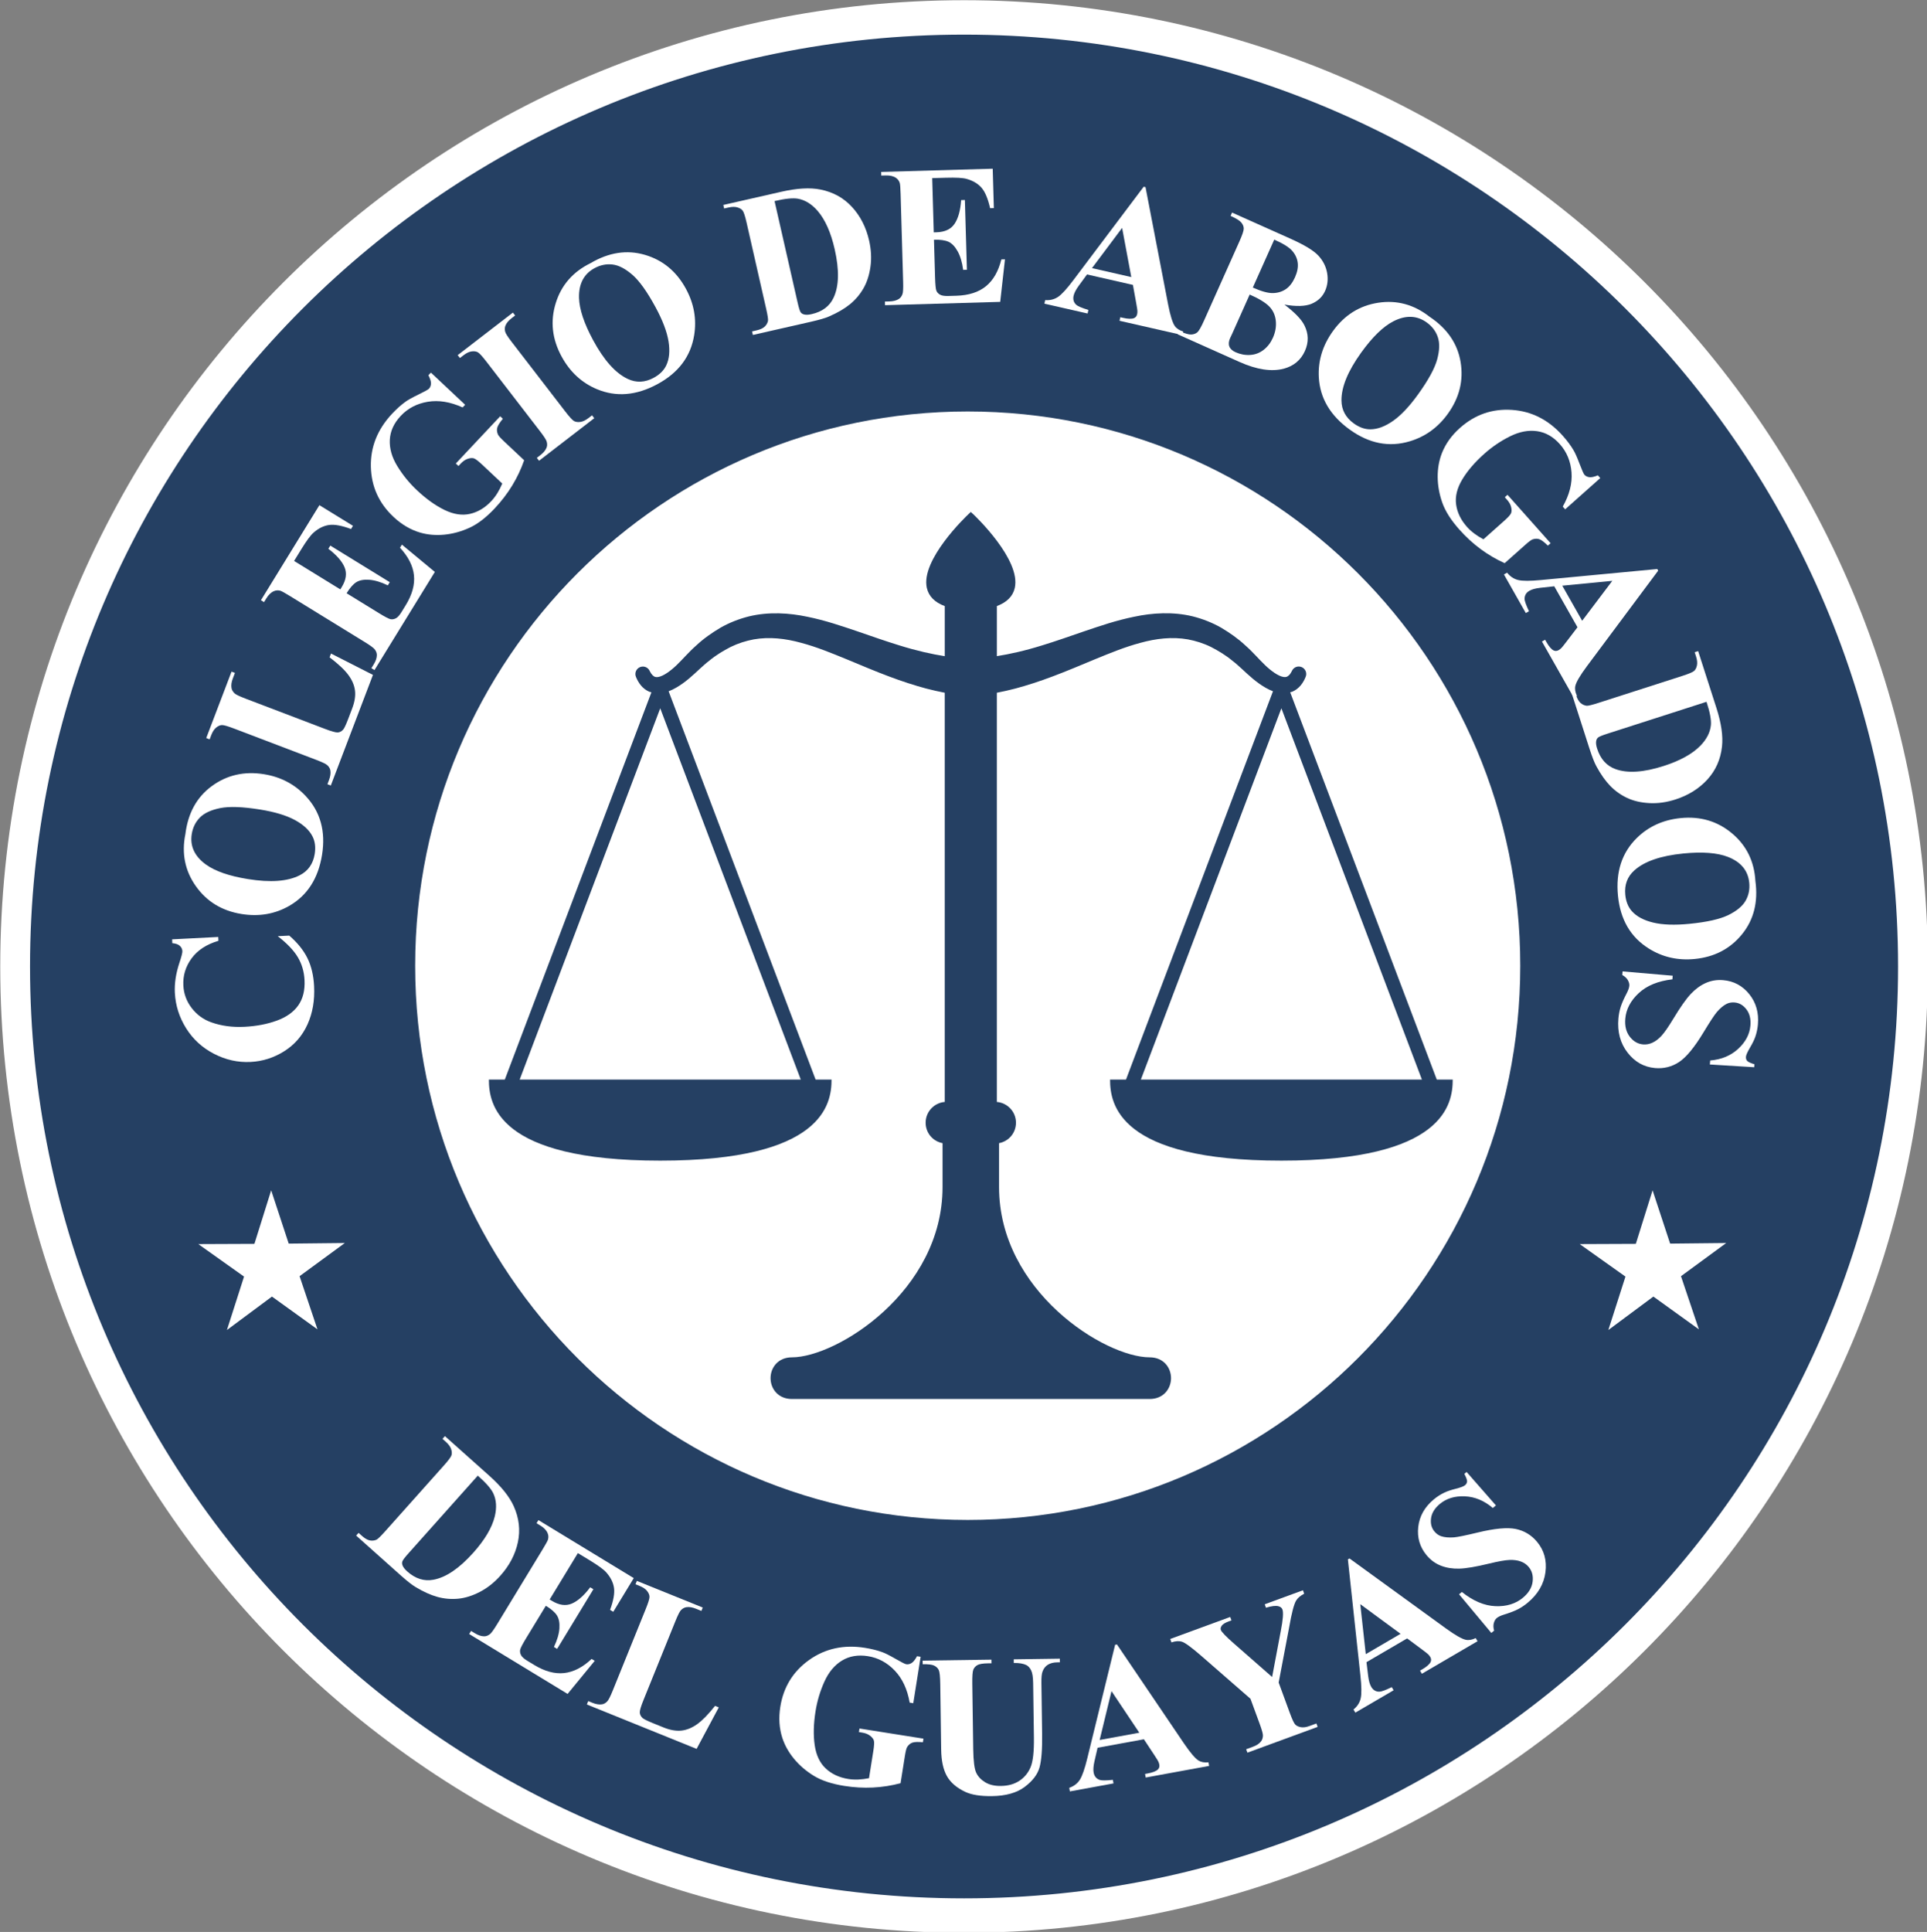
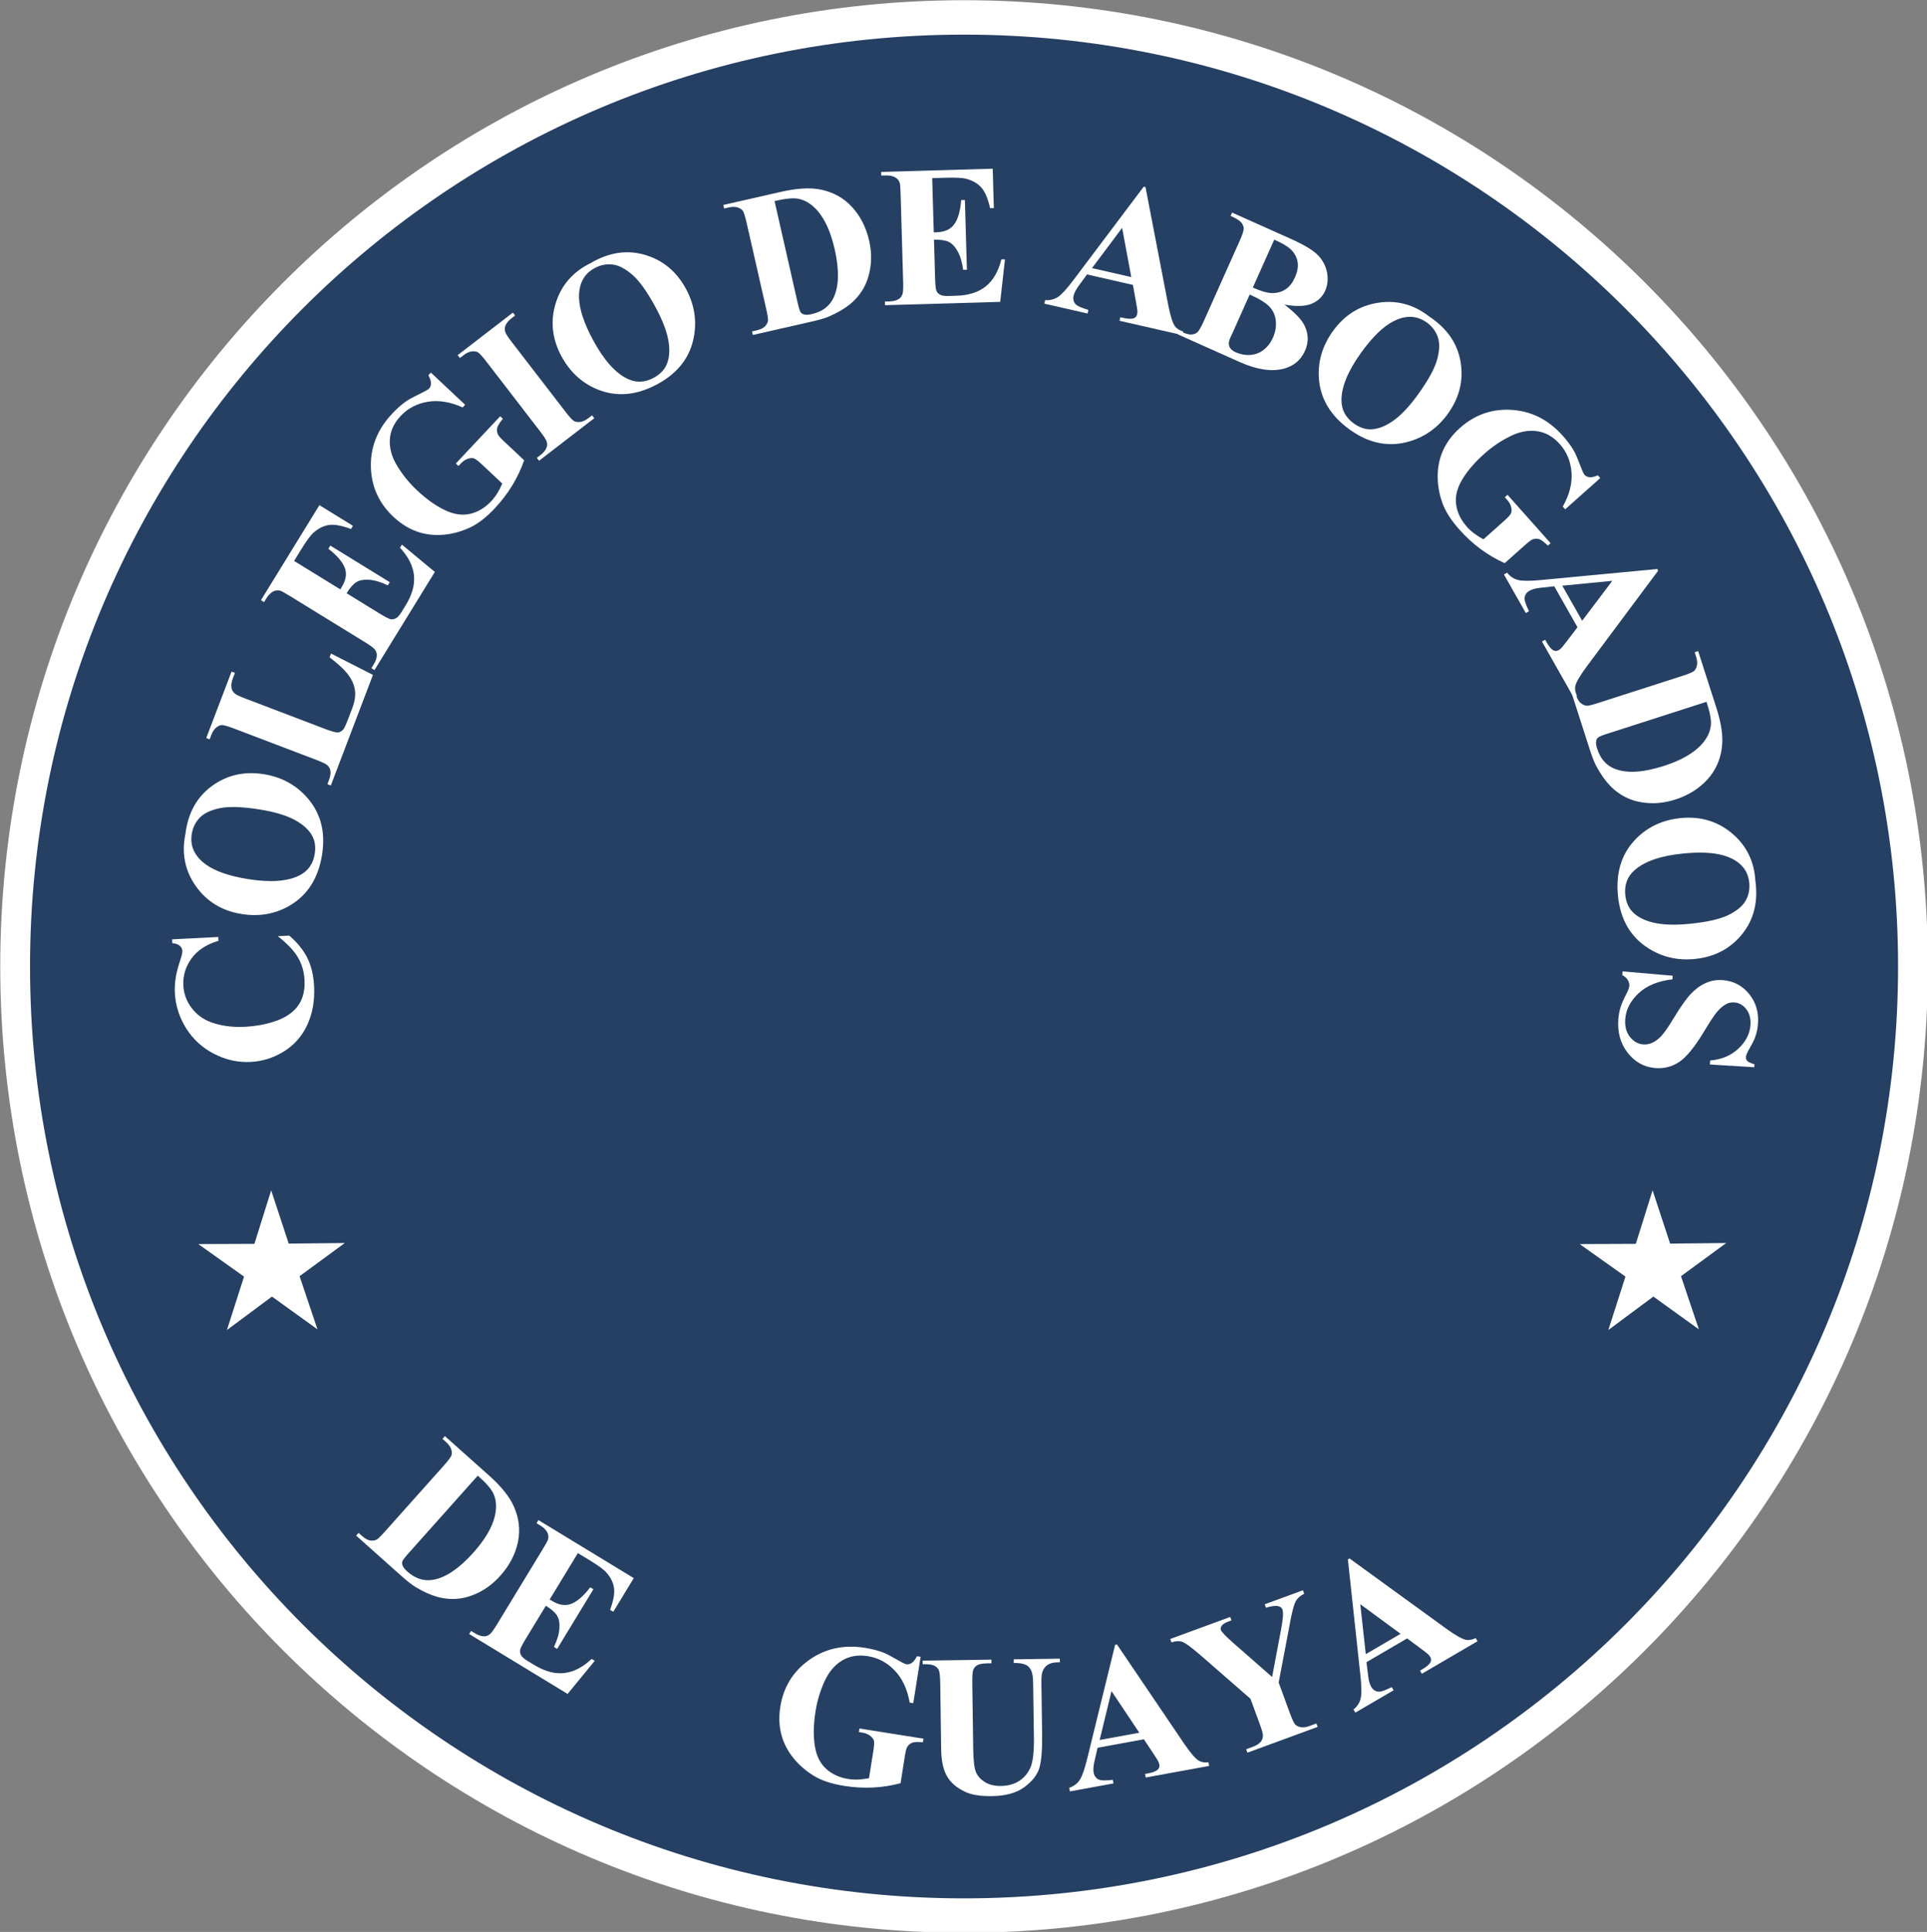
<svg xmlns="http://www.w3.org/2000/svg" xmlns:ns1="http://www.inkscape.org/namespaces/inkscape" xmlns:ns2="http://sodipodi.sourceforge.net/DTD/sodipodi-0.dtd" width="622.152" height="623.635" id="svg2" version="1.1" ns1:version="0.48.5 r10040" ns2:docname="SageoTG - Colegio de Abogados del Guayas - Logo 001.svg">
  <rect width="100%" height="100%" fill="#808080" stroke="none" />
  <defs id="defs4" />
  <ns2:namedview id="base" pagecolor="#ffffff" bordercolor="#666666" borderopacity="1.0" ns1:pageopacity="0.0" ns1:pageshadow="2" ns1:zoom="0.35" ns1:cx="253.29198" ns1:cy="244.57317" ns1:document-units="px" ns1:current-layer="layer1" showgrid="false" showguides="true" ns1:guide-bbox="true" ns1:window-width="1366" ns1:window-height="705" ns1:window-x="-8" ns1:window-y="-8" ns1:window-maximized="1" fit-margin-top="0" fit-margin-left="0" fit-margin-right="0" fit-margin-bottom="0">
    <ns2:guide orientation="1,0" position="312.392,481.716" id="guide3768" />
    <ns2:guide orientation="0,1" position="32.392,313.145" id="guide3770" />
  </ns2:namedview>
  <g ns1:label="Capa 1" ns1:groupmode="layer" id="layer1" transform="translate(-44.751,-153.3)">
    <path ns2:type="arc" style="fill:#254063;fill-opacity:1;fill-rule:evenodd;stroke:#ffffff;stroke-width:8.34;stroke-linecap:round;stroke-linejoin:round;stroke-miterlimit:4;stroke-opacity:1;stroke-dasharray:none;stroke-dashoffset:0" id="path2985" ns2:cx="437.14285" ns2:cy="419.50504" ns2:rx="265.71429" ns2:ry="230" d="m 702.857,419.505 c 0,127.025 -118.964,230 -265.714,230 -146.75,0 -265.714,-102.975 -265.714,-230 0,-127.025 118.964,-230 265.714,-230 146.75,0 265.714,102.975 265.714,230 z" transform="matrix(1.153,0,0,1.332,-148.021,-93.499)" />
-     <path transform="matrix(0.661,0,0,0.764,68.237,144.529)" d="m 702.857,419.505 c 0,127.025 -118.964,230 -265.714,230 -146.75,0 -265.714,-102.975 -265.714,-230 0,-127.025 118.964,-230 265.714,-230 146.75,0 265.714,102.975 265.714,230 z" ns2:ry="230" ns2:rx="265.71429" ns2:cy="419.50504" ns2:cx="437.14285" id="path2987" style="fill:#ffffff;fill-opacity:1;fill-rule:evenodd;stroke:#ffffff;stroke-width:8.34;stroke-linecap:round;stroke-linejoin:round;stroke-miterlimit:4;stroke-opacity:1;stroke-dasharray:none;stroke-dashoffset:0" ns2:type="arc" />
    <path transform="matrix(0.798,0,0,0.922,8.296,76.509)" d="m 702.857,419.505 c 0,127.025 -118.964,230 -265.714,230 -146.75,0 -265.714,-102.975 -265.714,-230 0,-127.025 118.964,-230 265.714,-230 146.75,0 265.714,102.975 265.714,230 z" ns2:ry="230" ns2:rx="265.71429" ns2:cy="419.50504" ns2:cx="437.14285" id="path3772" style="fill:none;stroke:none" ns2:type="arc" />
    <g transform="matrix(0.004,1,-1,0.004,818.909,104.188)" ns1:transform-center-x="-0.11632448" ns1:transform-center-y="-101.69301" style="font-size:144px;font-style:normal;font-variant:normal;font-weight:normal;font-stretch:normal;text-align:center;line-height:128%;letter-spacing:0px;word-spacing:0px;text-anchor:middle;fill:#ffffff;fill-opacity:1;stroke:none;font-family:Arial Narrow;-inkscape-font-specification:Arial Narrow" id="text3774">
      <path d="m 349.449,719.981 -0.703,-14.9 1.236,-0.058 c 1.114,3.845 2.987,6.743 5.621,8.695 2.634,1.951 5.557,2.851 8.77,2.7 2.684,-0.127 5.11,-1.014 7.278,-2.663 2.168,-1.649 3.71,-3.744 4.628,-6.287 1.181,-3.254 1.679,-6.836 1.494,-10.746 -0.182,-3.847 -0.833,-7.327 -1.954,-10.441 -1.121,-3.114 -2.756,-5.43 -4.903,-6.949 -2.148,-1.519 -4.87,-2.201 -8.167,-2.045 -2.705,0.128 -5.155,0.836 -7.351,2.126 -2.195,1.29 -4.471,3.441 -6.828,6.455 l -0.175,-3.709 c 2.291,-2.629 4.714,-4.57 7.271,-5.824 2.557,-1.254 5.579,-1.963 9.066,-2.128 4.586,-0.217 8.704,0.511 12.352,2.181 3.648,1.671 6.52,4.183 8.617,7.537 2.097,3.354 3.237,6.975 3.42,10.864 0.194,4.1 -0.695,8.04 -2.667,11.819 -1.972,3.779 -4.732,6.769 -8.283,8.97 -3.55,2.201 -7.375,3.398 -11.475,3.592 -3.022,0.143 -6.245,-0.362 -9.667,-1.514 -1.98,-0.669 -3.235,-0.991 -3.763,-0.966 -0.676,0.032 -1.251,0.308 -1.724,0.828 -0.473,0.52 -0.758,1.323 -0.855,2.408 z" style="font-size:65px;font-weight:bold;line-height:128%;letter-spacing:-3.8px;writing-mode:lr-tb;fill:#ffffff;font-family:Times New Roman;-inkscape-font-specification:'Times New Roman, Bold'" id="path3863" ns1:connector-curvature="0" />
      <path d="m 315.521,715.57 c -6.806,-0.864 -11.976,-3.742 -15.513,-8.635 -3.536,-4.893 -4.785,-10.492 -3.747,-16.797 0.887,-5.386 3.244,-9.866 7.071,-13.439 5.07,-4.74 11.415,-6.483 19.035,-5.227 7.641,1.259 13.123,4.821 16.446,10.686 2.625,4.635 3.474,9.761 2.549,15.377 -1.039,6.305 -4.05,11.207 -9.033,14.708 -4.983,3.5 -10.586,4.609 -16.808,3.327 z m -0.046,-2.066 c 3.883,0.64 7.164,-0.857 9.843,-4.49 2.186,-2.985 3.781,-7.526 4.785,-13.622 1.193,-7.244 0.802,-12.809 -1.174,-16.695 -1.376,-2.714 -3.661,-4.334 -6.855,-4.861 -2.15,-0.354 -4.032,-0.128 -5.644,0.678 -2.057,1.034 -3.839,2.933 -5.345,5.697 -1.506,2.765 -2.648,6.506 -3.425,11.225 -0.925,5.616 -1.095,9.904 -0.511,12.863 0.585,2.959 1.592,5.146 3.02,6.561 1.429,1.415 3.198,2.296 5.306,2.643 z" style="font-size:65px;font-weight:bold;line-height:128%;letter-spacing:-3.8px;writing-mode:lr-tb;fill:#ffffff;font-family:Times New Roman;-inkscape-font-specification:'Times New Roman, Bold'" id="path3865" ns1:connector-curvature="0" />
      <path d="m 257.401,668.318 6.945,-13.514 35.654,13.748 -0.422,1.096 -1.333,-0.514 c -1.165,-0.449 -2.182,-0.603 -3.053,-0.463 -0.62,0.079 -1.197,0.4 -1.733,0.965 -0.4,0.39 -0.988,1.592 -1.764,3.606 l -10.185,26.415 c -0.792,2.053 -1.178,3.378 -1.159,3.975 0.019,0.597 0.285,1.216 0.798,1.856 0.513,0.64 1.332,1.177 2.457,1.611 l 1.333,0.514 -0.422,1.096 -21.41,-8.256 0.422,-1.096 1.747,0.674 c 1.165,0.449 2.182,0.603 3.053,0.463 0.62,-0.079 1.207,-0.396 1.762,-0.953 0.4,-0.39 0.988,-1.592 1.764,-3.606 l 9.866,-25.586 c 0.792,-2.053 1.178,-3.407 1.158,-4.061 -0.02,-0.654 -0.322,-1.252 -0.907,-1.795 -0.425,-0.368 -1.585,-0.917 -3.48,-1.648 l -3.346,-1.29 c -2.132,-0.822 -4.054,-1.132 -5.764,-0.93 -1.711,0.202 -3.396,0.913 -5.057,2.132 -1.661,1.219 -3.564,3.229 -5.71,6.03 z" style="font-size:65px;font-weight:bold;line-height:128%;letter-spacing:-3.8px;writing-mode:lr-tb;fill:#ffffff;font-family:Times New Roman;-inkscape-font-specification:'Times New Roman, Bold'" id="path3867" ns1:connector-curvature="0" />
      <path d="m 227.464,680.116 9.239,-14.885 -0.728,-0.452 c -2.319,-1.439 -4.452,-1.755 -6.398,-0.946 -1.946,0.809 -3.945,2.544 -5.996,5.206 l -1.025,-0.636 11.884,-19.146 1.025,0.636 c -1.079,2.219 -1.685,4.209 -1.818,5.969 -0.134,1.76 0.116,3.154 0.748,4.181 0.632,1.028 1.82,2.082 3.564,3.165 l 6.394,-10.301 c 1.25,-2.013 1.929,-3.298 2.037,-3.853 0.108,-0.555 0.018,-1.122 -0.271,-1.7 -0.289,-0.578 -0.955,-1.19 -1.997,-1.837 l -2.184,-1.356 c -3.416,-2.12 -6.644,-3.028 -9.684,-2.724 -3.04,0.304 -6.014,1.795 -8.922,4.473 l -0.998,-0.619 8.859,-10.601 31.604,19.617 -0.619,0.998 -1.213,-0.753 c -1.061,-0.658 -2.032,-1 -2.913,-1.024 -0.624,-0.038 -1.251,0.17 -1.882,0.625 -0.466,0.309 -1.267,1.38 -2.406,3.214 l -14.93,24.053 c -1.027,1.654 -1.612,2.697 -1.757,3.131 -0.211,0.741 -0.179,1.433 0.094,2.075 0.371,0.927 1.149,1.759 2.336,2.496 l 1.213,0.753 -0.619,0.998 -30.606,-18.998 6.712,-10.813 1.025,0.636 c -1.119,2.966 -1.564,5.318 -1.334,7.054 0.23,1.736 1.04,3.41 2.431,5.02 0.806,0.948 2.593,2.282 5.362,4 z" style="font-size:65px;font-weight:bold;line-height:128%;letter-spacing:-3.8px;writing-mode:lr-tb;fill:#ffffff;font-family:Times New Roman;-inkscape-font-specification:'Times New Roman, Bold'" id="path3869" ns1:connector-curvature="0" />
      <path d="m 166.842,635.708 10.434,-11.013 0.853,0.808 c -1.823,3.986 -2.448,7.737 -1.874,11.253 0.574,3.517 2.082,6.432 4.524,8.746 2.335,2.212 4.9,3.396 7.696,3.553 2.796,0.156 5.629,-0.635 8.501,-2.374 2.872,-1.739 5.479,-3.845 7.822,-6.318 2.838,-2.995 4.973,-5.957 6.405,-8.884 1.433,-2.927 1.864,-5.667 1.293,-8.218 -0.57,-2.551 -1.938,-4.853 -4.104,-6.905 -0.753,-0.713 -1.601,-1.364 -2.545,-1.952 -0.944,-0.588 -1.976,-1.121 -3.097,-1.6 l -6.155,6.497 c -1.164,1.229 -1.833,2.104 -2.006,2.625 -0.173,0.521 -0.133,1.179 0.121,1.972 0.253,0.794 0.757,1.547 1.509,2.26 l 0.806,0.764 -0.808,0.852 -15.184,-14.385 0.808,-0.853 c 1.225,1.015 2.177,1.618 2.855,1.809 0.679,0.191 1.403,0.127 2.172,-0.193 0.415,-0.161 1.161,-0.81 2.237,-1.946 l 6.155,-6.497 c 2.841,1.001 5.555,2.297 8.142,3.888 2.587,1.591 5.041,3.486 7.36,5.683 2.965,2.809 5.044,5.544 6.238,8.205 1.194,2.662 1.918,5.359 2.172,8.091 0.253,2.732 0.024,5.32 -0.688,7.764 -0.933,3.138 -2.644,6.021 -5.132,8.647 -4.453,4.7 -9.866,7.106 -16.239,7.219 -6.373,0.112 -12.063,-2.203 -17.071,-6.947 -1.551,-1.47 -2.833,-2.917 -3.844,-4.341 -0.559,-0.763 -1.323,-2.149 -2.29,-4.159 -0.967,-2.009 -1.589,-3.145 -1.866,-3.407 -0.43,-0.407 -0.979,-0.628 -1.646,-0.663 -0.667,-0.034 -1.569,0.241 -2.705,0.825 z" style="font-size:65px;font-weight:bold;line-height:128%;letter-spacing:-3.8px;writing-mode:lr-tb;fill:#ffffff;font-family:Times New Roman;-inkscape-font-specification:'Times New Roman, Bold'" id="path3871" ns1:connector-curvature="0" />
      <path d="m 180.841,583.731 0.933,-0.713 13.663,17.88 -0.933,0.713 -0.867,-1.135 c -0.758,-0.992 -1.545,-1.656 -2.36,-1.991 -0.569,-0.257 -1.23,-0.285 -1.981,-0.084 -0.545,0.123 -1.675,0.84 -3.389,2.151 l -22.495,17.189 c -1.748,1.336 -2.771,2.264 -3.066,2.783 -0.296,0.519 -0.392,1.185 -0.29,1.999 0.103,0.814 0.52,1.7 1.252,2.658 l 0.867,1.135 -0.933,0.713 -13.663,-17.88 0.933,-0.713 0.867,1.135 c 0.758,0.992 1.545,1.656 2.36,1.991 0.569,0.257 1.236,0.294 2.001,0.109 0.545,-0.123 1.675,-0.84 3.389,-2.151 l 22.495,-17.189 c 1.748,-1.336 2.767,-2.268 3.057,-2.795 0.289,-0.527 0.383,-1.198 0.28,-2.012 -0.103,-0.814 -0.52,-1.7 -1.252,-2.658 z" style="font-size:65px;font-weight:bold;line-height:128%;letter-spacing:-3.8px;writing-mode:lr-tb;fill:#ffffff;font-family:Times New Roman;-inkscape-font-specification:'Times New Roman, Bold'" id="path3873" ns1:connector-curvature="0" />
      <path d="m 131.719,584.009 c -3.461,-5.923 -4.328,-11.777 -2.603,-17.562 1.726,-5.785 5.405,-10.186 11.038,-13.204 4.812,-2.578 9.8,-3.437 14.965,-2.579 6.848,1.133 12.095,5.103 15.741,11.911 3.657,6.826 4.171,13.344 1.544,19.552 -2.077,4.905 -5.624,8.701 -10.642,11.389 -5.633,3.017 -11.355,3.616 -17.166,1.796 -5.811,-1.82 -10.104,-5.587 -12.877,-11.303 z m 1.611,-1.295 c 1.858,3.469 5.044,5.159 9.557,5.07 3.699,-0.085 8.272,-1.586 13.718,-4.504 6.472,-3.467 10.647,-7.167 12.524,-11.101 1.314,-2.744 1.207,-5.543 -0.321,-8.397 -1.029,-1.921 -2.355,-3.275 -3.977,-4.063 -2.073,-1.002 -4.664,-1.258 -7.774,-0.768 -3.11,0.49 -6.773,1.864 -10.988,4.122 -5.017,2.688 -8.521,5.165 -10.512,7.431 -1.99,2.266 -3.111,4.397 -3.363,6.392 -0.252,1.995 0.127,3.934 1.136,5.818 z" style="font-size:65px;font-weight:bold;line-height:128%;letter-spacing:-3.8px;writing-mode:lr-tb;fill:#ffffff;font-family:Times New Roman;-inkscape-font-specification:'Times New Roman, Bold'" id="path3875" ns1:connector-curvature="0" />
      <path d="m 155.11,531.71 -1.146,0.256 -0.311,-1.394 c -0.272,-1.218 -0.671,-2.11 -1.199,-2.676 -0.527,-0.565 -1.156,-0.929 -1.886,-1.091 -0.475,-0.089 -1.797,0.108 -3.965,0.592 l -27.631,6.165 c -2.148,0.479 -3.465,0.892 -3.951,1.239 -0.486,0.347 -0.853,0.911 -1.102,1.693 -0.248,0.782 -0.241,1.761 0.021,2.938 l 0.311,1.394 -1.146,0.256 -4.195,-18.803 c -1.12,-5.018 -1.339,-9.208 -0.658,-12.568 0.839,-4.111 2.736,-7.51 5.692,-10.196 2.956,-2.687 6.571,-4.507 10.846,-5.46 2.953,-0.659 5.78,-0.791 8.48,-0.396 2.7,0.395 5.029,1.165 6.987,2.311 1.957,1.146 3.647,2.595 5.068,4.349 1.421,1.753 2.718,3.995 3.891,6.725 0.529,1.204 1.095,3.159 1.699,5.865 z m -43.192,-7.175 32.773,-7.312 c 1.735,-0.387 2.78,-0.707 3.135,-0.96 0.356,-0.253 0.593,-0.598 0.712,-1.037 0.185,-0.627 0.161,-1.467 -0.074,-2.52 -0.769,-3.449 -2.534,-5.819 -5.294,-7.111 -3.733,-1.769 -8.945,-1.906 -15.636,-0.413 -5.39,1.203 -9.507,3.01 -12.351,5.422 -2.22,1.904 -3.549,4.011 -3.988,6.32 -0.308,1.63 -0.068,4.167 0.723,7.611 z" style="font-size:65px;font-weight:bold;line-height:128%;letter-spacing:-3.8px;writing-mode:lr-tb;fill:#ffffff;font-family:Times New Roman;-inkscape-font-specification:'Times New Roman, Bold'" id="path3877" ns1:connector-curvature="0" />
      <path d="m 104.715,473.606 17.514,-0.436 -0.021,-0.857 c -0.068,-2.729 -0.974,-4.685 -2.718,-5.869 -1.744,-1.184 -4.291,-1.904 -7.642,-2.159 l -0.03,-1.206 22.527,-0.56 0.03,1.206 c -2.447,0.315 -4.444,0.899 -5.989,1.752 -1.545,0.853 -2.574,1.826 -3.086,2.918 -0.513,1.092 -0.743,2.664 -0.692,4.716 l 12.12,-0.302 c 2.369,-0.059 3.816,-0.195 4.339,-0.41 0.524,-0.214 0.948,-0.6 1.273,-1.159 0.325,-0.558 0.472,-1.451 0.441,-2.678 l -0.064,-2.57 c -0.1,-4.019 -1.111,-7.216 -3.032,-9.592 -1.922,-2.376 -4.799,-4.045 -8.633,-5.008 l -0.029,-1.174 13.723,1.595 0.925,37.186 -1.174,0.029 -0.035,-1.428 c -0.031,-1.248 -0.278,-2.247 -0.741,-2.998 -0.31,-0.543 -0.828,-0.953 -1.555,-1.231 -0.513,-0.22 -1.849,-0.303 -4.006,-0.25 l -28.302,0.704 c -1.946,0.048 -3.14,0.131 -3.581,0.248 -0.735,0.23 -1.296,0.635 -1.684,1.217 -0.572,0.819 -0.841,1.926 -0.806,3.322 l 0.035,1.428 -1.174,0.029 -0.896,-36.012 12.723,-0.317 0.03,1.206 c -3.094,0.691 -5.304,1.608 -6.63,2.752 -1.326,1.144 -2.281,2.74 -2.865,4.786 -0.351,1.194 -0.486,3.42 -0.405,6.677 z" style="font-size:65px;font-weight:bold;line-height:128%;letter-spacing:-3.8px;writing-mode:lr-tb;fill:#ffffff;font-family:Times New Roman;-inkscape-font-specification:'Times New Roman, Bold'" id="path3879" ns1:connector-curvature="0" />
      <path d="m 139.446,408.939 -3.436,14.809 3.672,2.709 c 1.226,0.893 2.283,1.442 3.169,1.647 1.175,0.273 2.151,-6.9e-4 2.927,-0.82 0.459,-0.48 1.024,-1.793 1.696,-3.94 l 1.144,0.265 -3.235,13.944 -1.144,-0.265 c 0.122,-1.557 -0.214,-2.939 -1.01,-4.144 -0.796,-1.205 -2.626,-2.89 -5.491,-5.053 l -29.974,-22.755 0.136,-0.587 37.887,-7.143 c 3.591,-0.687 5.917,-1.397 6.977,-2.128 0.802,-0.553 1.402,-1.456 1.802,-2.71 l 1.144,0.265 -4.705,20.282 -1.144,-0.265 0.194,-0.835 c 0.378,-1.628 0.416,-2.825 0.116,-3.59 -0.225,-0.53 -0.646,-0.867 -1.264,-1.01 -0.371,-0.086 -0.767,-0.113 -1.187,-0.08 -0.195,-0.002 -1.04,0.128 -2.534,0.39 z m -2.532,0.52 -15.887,2.896 12.947,9.78 z" style="font-size:65px;font-weight:bold;line-height:128%;letter-spacing:-3.8px;writing-mode:lr-tb;fill:#ffffff;font-family:Times New Roman;-inkscape-font-specification:'Times New Roman, Bold'" id="path3881" ns1:connector-curvature="0" />
      <path d="m 145.992,360.058 c 2.549,-3.329 4.781,-5.467 6.695,-6.413 2.731,-1.367 5.494,-1.418 8.289,-0.155 2.95,1.333 4.853,3.621 5.71,6.864 1.017,3.966 0.271,8.725 -2.238,14.278 l -9.005,19.927 -1.07,-0.484 c 0.819,-1.812 1.206,-3.118 1.16,-3.916 -0.045,-0.798 -0.279,-1.45 -0.702,-1.954 -0.422,-0.504 -1.694,-1.236 -3.815,-2.194 l -25.451,-11.502 c -2.121,-0.958 -3.515,-1.432 -4.182,-1.42 -0.667,0.012 -1.313,0.272 -1.937,0.779 -0.624,0.507 -1.341,1.658 -2.152,3.451 l -1.07,-0.484 8.496,-18.799 c 2.03,-4.493 3.868,-7.493 5.513,-9.002 1.645,-1.509 3.507,-2.443 5.586,-2.804 2.079,-0.361 4.015,-0.136 5.808,0.674 1.89,0.854 3.263,2.299 4.119,4.334 0.856,2.036 0.939,4.975 0.246,8.819 z m -5.538,10.175 c 1.237,-2.738 1.842,-4.897 1.813,-6.477 -0.029,-1.58 -0.446,-2.97 -1.25,-4.17 -0.805,-1.199 -2.075,-2.191 -3.81,-2.976 -1.735,-0.784 -3.312,-1.085 -4.73,-0.901 -1.418,0.183 -2.704,0.781 -3.857,1.792 -1.154,1.011 -2.357,2.929 -3.61,5.752 z m 2.256,1.019 12.581,5.686 1.433,0.682 c 1.041,0.471 1.947,0.56 2.717,0.27 0.77,-0.291 1.39,-0.957 1.861,-1.998 0.697,-1.542 0.997,-3.119 0.901,-4.73 -0.096,-1.611 -0.638,-3.057 -1.626,-4.34 -0.988,-1.282 -2.282,-2.285 -3.882,-3.008 -1.832,-0.828 -3.667,-1.146 -5.506,-0.956 -1.839,0.191 -3.383,0.897 -4.633,2.121 -1.249,1.223 -2.531,3.314 -3.845,6.273 z" style="font-size:65px;font-weight:bold;line-height:128%;letter-spacing:-3.8px;writing-mode:lr-tb;fill:#ffffff;font-family:Times New Roman;-inkscape-font-specification:'Times New Roman, Bold'" id="path3883" ns1:connector-curvature="0" />
      <path d="m 150.079,313.242 c 3.824,-5.696 8.715,-9.027 14.674,-9.994 5.959,-0.967 11.524,0.427 16.694,4.183 4.417,3.208 7.364,7.324 8.841,12.346 1.964,6.657 0.676,13.11 -3.862,19.358 -4.551,6.266 -10.193,9.568 -16.926,9.908 -5.32,0.268 -10.283,-1.271 -14.888,-4.616 -5.17,-3.755 -8.202,-8.645 -9.096,-14.669 -0.894,-6.024 0.627,-11.529 4.563,-16.515 z m 1.867,0.886 c -2.313,3.184 -2.446,6.788 -0.4,10.811 1.688,3.292 5.032,6.754 10.03,10.385 5.94,4.315 11.09,6.46 15.449,6.436 3.043,-0.013 5.515,-1.329 7.418,-3.948 1.281,-1.763 1.922,-3.546 1.924,-5.349 -0.001,-2.302 -0.9,-4.746 -2.696,-7.332 -1.796,-2.586 -4.628,-5.284 -8.497,-8.095 -4.605,-3.345 -8.361,-5.42 -11.268,-6.224 -2.907,-0.804 -5.313,-0.885 -7.219,-0.242 -1.905,0.643 -3.486,1.829 -4.742,3.558 z" style="font-size:65px;font-weight:bold;line-height:128%;letter-spacing:-3.8px;writing-mode:lr-tb;fill:#ffffff;font-family:Times New Roman;-inkscape-font-specification:'Times New Roman, Bold'" id="path3885" ns1:connector-curvature="0" />
      <path d="m 202.397,258.298 10.041,11.373 -0.88,0.777 c -3.808,-2.171 -7.488,-3.126 -11.042,-2.868 -3.554,0.259 -6.592,1.501 -9.114,3.728 -2.411,2.129 -3.819,4.578 -4.223,7.349 -0.405,2.771 0.131,5.663 1.608,8.678 1.476,3.015 3.342,5.799 5.597,8.353 2.731,3.093 5.49,5.483 8.279,7.171 2.788,1.687 5.478,2.361 8.07,2.02 2.592,-0.341 5.006,-1.499 7.243,-3.473 0.777,-0.686 1.501,-1.473 2.171,-2.361 0.67,-0.888 1.293,-1.868 1.869,-2.942 l -5.924,-6.709 c -1.12,-1.269 -1.932,-2.013 -2.436,-2.231 -0.504,-0.219 -1.162,-0.237 -1.975,-0.055 -0.813,0.182 -1.609,0.616 -2.386,1.302 l -0.833,0.735 -0.777,-0.88 15.679,-13.843 0.777,0.88 c -1.12,1.13 -1.805,2.024 -2.056,2.683 -0.251,0.659 -0.251,1.386 -7.2e-4,2.181 0.123,0.427 0.703,1.228 1.739,2.402 l 5.924,6.709 c -1.25,2.741 -2.782,5.329 -4.598,7.764 -1.815,2.436 -3.921,4.711 -6.316,6.825 -3.061,2.703 -5.971,4.531 -8.728,5.483 -2.758,0.953 -5.508,1.434 -8.252,1.443 -2.744,0.009 -5.301,-0.45 -7.672,-1.377 -3.043,-1.209 -5.762,-3.169 -8.156,-5.881 -4.285,-4.854 -6.2,-10.459 -5.745,-16.817 0.455,-6.358 3.268,-11.819 8.439,-16.384 1.602,-1.414 3.157,-2.562 4.666,-3.442 0.81,-0.489 2.259,-1.126 4.346,-1.911 2.087,-0.785 3.274,-1.303 3.559,-1.555 0.444,-0.392 0.713,-0.919 0.807,-1.58 0.094,-0.661 -0.1,-1.584 -0.581,-2.768 z" style="font-size:65px;font-weight:bold;line-height:128%;letter-spacing:-3.8px;writing-mode:lr-tb;fill:#ffffff;font-family:Times New Roman;-inkscape-font-specification:'Times New Roman, Bold'" id="path3887" ns1:connector-curvature="0" />
      <path d="m 250.527,265.85 -13.255,7.446 0.475,4.539 c 0.167,1.508 0.474,2.658 0.919,3.451 0.591,1.052 1.45,1.588 2.579,1.609 0.664,0.015 2.015,-0.452 4.053,-1.403 l 0.575,1.024 -12.48,7.01 -0.575,-1.024 c 1.233,-0.959 2.026,-2.139 2.38,-3.539 0.354,-1.4 0.364,-3.887 0.031,-7.462 l -3.398,-37.479 0.526,-0.295 30.816,23.17 c 2.929,2.189 5.02,3.429 6.275,3.719 0.948,0.22 2.02,0.054 3.216,-0.496 l 0.575,1.024 -18.152,10.197 -0.575,-1.024 0.747,-0.42 c 1.457,-0.819 2.367,-1.597 2.73,-2.334 0.24,-0.523 0.205,-1.061 -0.106,-1.615 -0.187,-0.332 -0.434,-0.642 -0.741,-0.931 -0.13,-0.145 -0.795,-0.682 -1.996,-1.609 z m -2.091,-1.519 -12.849,-9.783 1.503,16.156 z" style="font-size:65px;font-weight:bold;line-height:128%;letter-spacing:-3.8px;writing-mode:lr-tb;fill:#ffffff;font-family:Times New Roman;-inkscape-font-specification:'Times New Roman, Bold'" id="path3889" ns1:connector-curvature="0" />
      <path d="m 271.389,267.949 -0.355,-1.119 1.361,-0.432 c 1.19,-0.377 2.043,-0.854 2.56,-1.428 0.517,-0.575 0.824,-1.233 0.922,-1.974 0.047,-0.481 -0.265,-1.781 -0.937,-3.898 l -8.56,-26.985 c -0.665,-2.097 -1.192,-3.373 -1.58,-3.827 -0.388,-0.454 -0.982,-0.77 -1.783,-0.949 -0.8,-0.179 -1.775,-0.086 -2.925,0.279 l -1.361,0.432 -0.355,-1.119 18.363,-5.825 c 4.901,-1.555 9.055,-2.14 12.462,-1.755 4.169,0.476 7.721,2.068 10.655,4.778 2.935,2.71 5.065,6.152 6.389,10.327 0.915,2.884 1.294,5.688 1.137,8.413 -0.157,2.725 -0.72,5.112 -1.69,7.162 -0.97,2.05 -2.266,3.86 -3.888,5.429 -1.622,1.569 -3.742,3.057 -6.359,4.464 -1.154,0.632 -3.051,1.367 -5.693,2.206 z m 3.367,-43.655 10.153,32.007 c 0.537,1.694 0.948,2.707 1.23,3.039 0.283,0.332 0.648,0.538 1.095,0.618 0.64,0.13 1.475,0.032 2.504,-0.295 3.368,-1.068 5.575,-3.034 6.62,-5.896 1.435,-3.874 1.116,-9.078 -0.957,-15.612 -1.67,-5.264 -3.831,-9.207 -6.482,-11.829 -2.091,-2.045 -4.307,-3.184 -6.645,-3.419 -1.65,-0.165 -4.157,0.297 -7.518,1.386 z" style="font-size:65px;font-weight:bold;line-height:128%;letter-spacing:-3.8px;writing-mode:lr-tb;fill:#ffffff;font-family:Times New Roman;-inkscape-font-specification:'Times New Roman, Bold'" id="path3891" ns1:connector-curvature="0" />
      <path d="m 332.644,208.741 c 6.801,-0.9 12.535,0.564 17.202,4.393 4.667,3.829 7.303,8.924 7.907,15.286 0.516,5.435 -0.621,10.367 -3.41,14.798 -3.693,5.877 -9.384,9.18 -17.072,9.909 -7.71,0.732 -13.919,-1.315 -18.627,-6.139 -3.72,-3.813 -5.849,-8.552 -6.387,-14.218 -0.604,-6.361 1.057,-11.87 4.983,-16.525 3.926,-4.655 9.06,-7.156 15.404,-7.503 z m 0.571,1.986 c -3.918,0.372 -6.709,2.656 -8.372,6.852 -1.352,3.444 -1.736,8.241 -1.153,14.392 0.694,7.309 2.491,12.59 5.393,15.843 2.022,2.274 4.645,3.257 7.868,2.951 2.17,-0.206 3.931,-0.904 5.285,-2.096 1.726,-1.524 2.964,-3.815 3.715,-6.872 0.751,-3.057 0.901,-6.966 0.449,-11.727 -0.538,-5.666 -1.467,-9.855 -2.787,-12.568 -1.32,-2.712 -2.851,-4.57 -4.594,-5.574 -1.742,-1.004 -3.677,-1.404 -5.805,-1.203 z" style="font-size:65px;font-weight:bold;line-height:128%;letter-spacing:-3.8px;writing-mode:lr-tb;fill:#ffffff;font-family:Times New Roman;-inkscape-font-specification:'Times New Roman, Bold'" id="path3893" ns1:connector-curvature="0" />
      <path d="m 392.775,209.361 -0.943,14.319 -1.296,-0.117 c -0.288,-3.638 -1.529,-6.655 -3.724,-9.052 -2.195,-2.397 -4.683,-3.721 -7.465,-3.972 -2.149,-0.194 -3.903,0.227 -5.261,1.262 -1.358,1.035 -2.104,2.301 -2.239,3.797 -0.086,0.948 0.059,1.811 0.435,2.589 0.522,1.046 1.413,2.114 2.674,3.205 0.928,0.785 3.103,2.224 6.525,4.318 4.793,2.919 7.965,5.553 9.516,7.902 1.53,2.348 2.168,4.933 1.913,7.757 -0.324,3.582 -1.998,6.538 -5.023,8.868 -3.025,2.329 -6.687,3.3 -10.986,2.912 -1.349,-0.122 -2.611,-0.374 -3.788,-0.756 -1.176,-0.382 -2.637,-1.035 -4.38,-1.957 -0.973,-0.513 -1.787,-0.799 -2.44,-0.858 -0.548,-0.05 -1.146,0.109 -1.796,0.475 -0.649,0.366 -1.202,0.964 -1.66,1.794 l -1.17,-0.106 1.462,-16.184 1.17,0.106 c 0.516,4.636 1.989,8.269 4.417,10.899 2.429,2.631 5.171,4.084 8.226,4.36 2.36,0.213 4.299,-0.26 5.816,-1.419 1.517,-1.159 2.353,-2.592 2.507,-4.299 0.091,-1.012 -0.089,-2.016 -0.541,-3.012 -0.452,-0.997 -1.187,-1.971 -2.206,-2.924 -1.019,-0.952 -2.857,-2.239 -5.515,-3.86 -3.725,-2.27 -6.381,-4.156 -7.966,-5.659 -1.585,-1.503 -2.761,-3.128 -3.527,-4.876 -0.766,-1.748 -1.059,-3.622 -0.878,-5.624 0.308,-3.414 1.825,-6.209 4.549,-8.385 2.725,-2.176 5.994,-3.092 9.808,-2.747 1.391,0.126 2.724,0.416 4,0.871 0.968,0.342 2.132,0.92 3.492,1.733 1.361,0.813 2.325,1.246 2.894,1.297 0.548,0.05 0.995,-0.08 1.342,-0.389 0.347,-0.309 0.715,-1.093 1.105,-2.354 z" style="font-size:65px;font-weight:bold;line-height:128%;letter-spacing:-3.8px;writing-mode:lr-tb;fill:#ffffff;font-family:Times New Roman;-inkscape-font-specification:'Times New Roman, Bold'" id="path3895" ns1:connector-curvature="0" />
    </g>
    <g style="font-size:144px;font-style:normal;font-variant:normal;font-weight:normal;font-stretch:normal;text-align:center;line-height:125%;letter-spacing:0px;word-spacing:0px;text-anchor:middle;fill:#ffffff;fill-opacity:1;stroke:none;font-family:Arial Narrow;-inkscape-font-specification:Arial Narrow" id="text3787">
      <path d="m 159.739,648.988 0.782,-0.876 1.066,0.951 c 0.931,0.831 1.776,1.323 2.534,1.474 0.758,0.152 1.481,0.081 2.168,-0.213 0.438,-0.205 1.397,-1.136 2.876,-2.793 l 18.851,-21.122 c 1.465,-1.642 2.294,-2.745 2.487,-3.311 0.193,-0.565 0.162,-1.238 -0.092,-2.018 -0.254,-0.78 -0.831,-1.571 -1.731,-2.374 l -1.066,-0.951 0.782,-0.876 14.373,12.828 c 3.836,3.424 6.457,6.699 7.864,9.826 1.716,3.829 2.157,7.696 1.322,11.602 -0.835,3.906 -2.71,7.493 -5.626,10.761 -2.015,2.257 -4.234,4.013 -6.658,5.267 -2.424,1.254 -4.765,1.987 -7.023,2.197 -2.258,0.211 -4.476,0.018 -6.653,-0.577 -2.177,-0.596 -4.538,-1.66 -7.082,-3.194 -1.132,-0.67 -2.732,-1.928 -4.8,-3.773 z m 39.271,-19.36 -22.359,25.053 c -1.183,1.326 -1.846,2.195 -1.987,2.608 -0.141,0.413 -0.133,0.832 0.026,1.257 0.215,0.617 0.725,1.285 1.53,2.004 2.636,2.353 5.452,3.249 8.447,2.689 4.064,-0.74 8.378,-3.668 12.943,-8.783 3.677,-4.12 5.967,-7.989 6.871,-11.607 0.693,-2.842 0.544,-5.328 -0.446,-7.46 -0.7,-1.504 -2.375,-3.424 -5.025,-5.761 z" style="font-size:65px;font-weight:bold;line-height:125%;letter-spacing:0.89px;writing-mode:lr-tb;fill:#ffffff;font-family:Times New Roman;-inkscape-font-specification:'Times New Roman, Bold'" id="path3898" ns1:connector-curvature="0" />
      <path d="m 231.326,654.64 -9.105,14.968 0.732,0.445 c 2.332,1.419 4.467,1.715 6.407,0.888 1.939,-0.826 3.922,-2.58 5.949,-5.26 l 1.03,0.627 -11.711,19.252 -1.03,-0.627 c 1.059,-2.229 1.647,-4.224 1.765,-5.985 0.118,-1.761 -0.144,-3.152 -0.786,-4.174 -0.642,-1.022 -1.839,-2.066 -3.592,-3.133 l -6.301,10.358 c -1.232,2.025 -1.899,3.315 -2.002,3.872 -0.103,0.556 -0.008,1.122 0.286,1.697 0.294,0.575 0.965,1.182 2.014,1.819 l 2.196,1.336 c 3.435,2.089 6.671,2.968 9.708,2.636 3.037,-0.332 5.998,-1.85 8.881,-4.554 l 1.003,0.61 -8.763,10.681 -31.779,-19.332 0.61,-1.003 1.22,0.742 c 1.067,0.649 2.041,0.981 2.922,0.998 0.624,0.033 1.249,-0.181 1.876,-0.642 0.463,-0.313 1.255,-1.391 2.377,-3.235 l 14.713,-24.187 c 1.012,-1.663 1.588,-2.712 1.728,-3.147 0.204,-0.743 0.167,-1.434 -0.113,-2.075 -0.379,-0.924 -1.165,-1.749 -2.358,-2.475 l -1.22,-0.742 0.61,-1.003 30.776,18.722 -6.614,10.873 -1.03,-0.627 c 1.092,-2.976 1.516,-5.331 1.27,-7.066 -0.245,-1.734 -1.071,-3.4 -2.476,-4.998 -0.814,-0.941 -2.614,-2.258 -5.397,-3.952 z" style="font-size:65px;font-weight:bold;line-height:125%;letter-spacing:0.89px;writing-mode:lr-tb;fill:#ffffff;font-family:Times New Roman;-inkscape-font-specification:'Times New Roman, Bold'" id="path3900" ns1:connector-curvature="0" />
-       <path d="m 276.82,704.436 -7.166,13.398 -35.424,-14.332 0.44,-1.089 1.324,0.536 c 1.157,0.468 2.172,0.639 3.045,0.513 0.621,-0.068 1.204,-0.38 1.748,-0.936 0.406,-0.383 1.014,-1.576 1.823,-3.576 l 10.618,-26.244 c 0.825,-2.04 1.233,-3.358 1.224,-3.956 -0.009,-0.597 -0.265,-1.22 -0.768,-1.868 -0.502,-0.648 -1.313,-1.199 -2.431,-1.651 l -1.324,-0.536 0.44,-1.089 21.272,8.606 -0.44,1.089 -1.736,-0.702 c -1.157,-0.468 -2.172,-0.639 -3.045,-0.513 -0.621,0.068 -1.214,0.376 -1.778,0.924 -0.406,0.383 -1.014,1.576 -1.823,3.576 l -10.284,25.42 c -0.825,2.04 -1.233,3.387 -1.224,4.041 0.009,0.654 0.302,1.258 0.877,1.81 0.419,0.375 1.57,0.943 3.453,1.705 l 3.325,1.345 c 2.118,0.857 4.034,1.199 5.748,1.025 1.714,-0.174 3.411,-0.857 5.091,-2.049 1.68,-1.192 3.616,-3.17 5.808,-5.936 z" style="font-size:65px;font-weight:bold;line-height:125%;letter-spacing:0.89px;writing-mode:lr-tb;fill:#ffffff;font-family:Times New Roman;-inkscape-font-specification:'Times New Roman, Bold'" id="path3902" ns1:connector-curvature="0" />
      <path d="m 341.99,688.104 -2.379,14.983 -1.16,-0.184 c -0.75,-4.318 -2.355,-7.765 -4.817,-10.341 -2.462,-2.576 -5.354,-4.128 -8.677,-4.656 -3.176,-0.504 -5.962,-0.031 -8.356,1.421 -2.394,1.452 -4.284,3.706 -5.67,6.764 -1.385,3.058 -2.345,6.269 -2.88,9.633 -0.647,4.075 -0.734,7.725 -0.26,10.949 0.473,3.225 1.667,5.728 3.58,7.51 1.913,1.782 4.343,2.907 7.289,3.375 1.024,0.163 2.091,0.22 3.202,0.171 1.111,-0.049 2.264,-0.192 3.459,-0.431 l 1.404,-8.839 c 0.265,-1.672 0.322,-2.771 0.17,-3.299 -0.152,-0.528 -0.557,-1.047 -1.215,-1.559 -0.658,-0.512 -1.499,-0.849 -2.523,-1.011 l -1.097,-0.174 0.184,-1.16 20.657,3.28 -0.184,1.16 c -1.584,-0.144 -2.71,-0.104 -3.378,0.122 -0.668,0.226 -1.229,0.689 -1.683,1.388 -0.251,0.367 -0.5,1.324 -0.745,2.87 l -1.404,8.839 c -2.909,0.781 -5.881,1.246 -8.915,1.396 -3.034,0.15 -6.129,-0.025 -9.284,-0.526 -4.033,-0.64 -7.295,-1.721 -9.785,-3.241 -2.49,-1.52 -4.612,-3.335 -6.366,-5.446 -1.754,-2.11 -3.028,-4.375 -3.822,-6.793 -1.005,-3.116 -1.224,-6.461 -0.656,-10.034 1.015,-6.394 4.12,-11.44 9.313,-15.135 5.193,-3.696 11.196,-5.003 18.008,-3.921 2.111,0.335 3.986,0.804 5.625,1.407 0.893,0.313 2.306,1.025 4.24,2.136 1.934,1.111 3.089,1.696 3.465,1.755 0.585,0.093 1.162,-0.035 1.732,-0.384 0.57,-0.349 1.158,-1.085 1.765,-2.21 z" style="font-size:65px;font-weight:bold;line-height:125%;letter-spacing:0.89px;writing-mode:lr-tb;fill:#ffffff;font-family:Times New Roman;-inkscape-font-specification:'Times New Roman, Bold'" id="path3904" ns1:connector-curvature="0" />
      <path d="m 342.631,689.341 22.215,-0.313 0.017,1.174 -1.111,0.016 c -1.671,0.024 -2.817,0.214 -3.436,0.572 -0.619,0.358 -1.057,0.845 -1.313,1.463 -0.256,0.617 -0.366,2.153 -0.332,4.607 l 0.297,21.072 c 0.054,3.851 0.381,6.396 0.98,7.636 0.599,1.24 1.571,2.263 2.916,3.07 1.344,0.806 3.032,1.195 5.063,1.167 2.327,-0.033 4.303,-0.584 5.928,-1.655 1.625,-1.07 2.832,-2.532 3.62,-4.384 0.789,-1.852 1.151,-5.063 1.086,-9.633 l -0.247,-17.55 c -0.027,-1.925 -0.247,-3.298 -0.661,-4.117 -0.414,-0.819 -0.929,-1.383 -1.547,-1.692 -0.959,-0.473 -2.306,-0.698 -4.041,-0.673 l -0.017,-1.174 14.884,-0.21 0.017,1.174 -0.889,0.013 c -1.206,0.017 -2.208,0.274 -3.005,0.772 -0.797,0.498 -1.369,1.236 -1.715,2.214 -0.266,0.681 -0.386,1.899 -0.361,3.655 l 0.23,16.344 c 0.071,5.056 -0.211,8.711 -0.846,10.963 -0.635,2.252 -2.23,4.338 -4.784,6.257 -2.555,1.919 -6.064,2.91 -10.528,2.973 -3.724,0.052 -6.608,-0.404 -8.653,-1.37 -2.791,-1.315 -4.772,-3.022 -5.944,-5.122 -1.172,-2.1 -1.784,-4.937 -1.834,-8.513 L 348.325,697.005 c -0.035,-2.475 -0.194,-4.013 -0.478,-4.612 -0.284,-0.599 -0.766,-1.074 -1.448,-1.424 -0.682,-0.35 -1.933,-0.502 -3.752,-0.455 z" style="font-size:65px;font-weight:bold;line-height:125%;letter-spacing:0.89px;writing-mode:lr-tb;fill:#ffffff;font-family:Times New Roman;-inkscape-font-specification:'Times New Roman, Bold'" id="path3906" ns1:connector-curvature="0" />
      <path d="m 414.071,714.734 -14.954,2.736 -1.025,4.447 c -0.331,1.48 -0.415,2.668 -0.251,3.563 0.217,1.186 0.856,1.973 1.916,2.36 0.623,0.23 2.053,0.227 4.289,-0.011 l 0.211,1.155 -14.08,2.577 -0.211,-1.155 c 1.477,-0.507 2.611,-1.365 3.401,-2.574 0.79,-1.209 1.607,-3.558 2.453,-7.047 l 8.96,-36.551 0.593,-0.109 21.619,31.923 c 2.059,3.022 3.634,4.874 4.727,5.556 0.826,0.516 1.893,0.708 3.203,0.575 l 0.211,1.155 -20.48,3.748 -0.211,-1.155 0.843,-0.154 c 1.644,-0.301 2.757,-0.741 3.34,-1.321 0.397,-0.417 0.538,-0.937 0.424,-1.562 -0.069,-0.375 -0.201,-0.748 -0.399,-1.121 -0.076,-0.18 -0.531,-0.903 -1.365,-2.17 z m -1.484,-2.116 -8.974,-13.426 -3.826,15.768 z" style="font-size:65px;font-weight:bold;line-height:125%;letter-spacing:0.89px;writing-mode:lr-tb;fill:#ffffff;font-family:Times New Roman;-inkscape-font-specification:'Times New Roman, Bold'" id="path3908" ns1:connector-curvature="0" />
      <path d="m 465.415,666.638 0.405,1.102 c -1.265,0.667 -2.146,1.43 -2.643,2.288 -0.687,1.199 -1.422,4.049 -2.204,8.551 l -3.392,17.844 3.586,9.773 c 0.765,2.086 1.35,3.342 1.754,3.768 0.404,0.426 1,0.715 1.788,0.865 0.788,0.15 1.718,0.029 2.791,-0.365 l 2.264,-0.831 0.405,1.102 -22.675,8.32 -0.405,-1.102 2.116,-0.776 c 1.192,-0.437 2.059,-0.992 2.601,-1.664 0.414,-0.468 0.647,-1.094 0.697,-1.878 0.044,-0.557 -0.306,-1.848 -1.05,-3.875 l -2.974,-8.104 -15.857,-13.824 c -3.141,-2.724 -5.21,-4.247 -6.207,-4.569 -0.997,-0.322 -2.145,-0.255 -3.443,0.198 l -0.405,-1.102 19.367,-7.106 0.405,1.102 -0.864,0.317 c -1.172,0.43 -1.929,0.9 -2.272,1.408 -0.343,0.509 -0.445,0.952 -0.307,1.33 0.262,0.715 1.717,2.221 4.362,4.518 l 12.209,10.7 2.799,-14.854 c 0.714,-3.643 0.893,-5.951 0.536,-6.924 -0.197,-0.536 -0.619,-0.888 -1.267,-1.057 -0.858,-0.249 -2.208,-0.091 -4.052,0.473 l -0.405,-1.102 z" style="font-size:65px;font-weight:bold;line-height:125%;letter-spacing:0.89px;writing-mode:lr-tb;fill:#ffffff;font-family:Times New Roman;-inkscape-font-specification:'Times New Roman, Bold'" id="path3910" ns1:connector-curvature="0" />
      <path d="m 499.059,682.175 -13.126,7.67 0.552,4.53 c 0.193,1.505 0.519,2.65 0.978,3.435 0.608,1.041 1.477,1.563 2.606,1.565 0.664,0.004 2.007,-0.487 4.029,-1.472 l 0.592,1.014 -12.359,7.221 -0.592,-1.014 c 1.216,-0.98 1.989,-2.173 2.32,-3.579 0.33,-1.406 0.298,-3.893 -0.096,-7.461 l -4.034,-37.416 0.521,-0.304 31.205,22.643 c 2.965,2.139 5.078,3.343 6.338,3.612 0.952,0.203 2.021,0.02 3.207,-0.551 l 0.592,1.014 -17.977,10.504 -0.592,-1.014 0.74,-0.432 c 1.443,-0.843 2.34,-1.637 2.69,-2.38 0.231,-0.527 0.187,-1.065 -0.134,-1.613 -0.192,-0.329 -0.444,-0.635 -0.757,-0.918 -0.133,-0.143 -0.807,-0.668 -2.023,-1.575 z m -2.117,-1.483 -13.013,-9.563 1.778,16.128 z" style="font-size:65px;font-weight:bold;line-height:125%;letter-spacing:0.89px;writing-mode:lr-tb;fill:#ffffff;font-family:Times New Roman;-inkscape-font-specification:'Times New Roman, Bold'" id="path3912" ns1:connector-curvature="0" />
-       <path d="m 518.265,628.453 9.46,10.79 -0.999,0.834 c -2.776,-2.368 -5.787,-3.624 -9.034,-3.766 -3.247,-0.142 -5.943,0.681 -8.087,2.471 -1.657,1.383 -2.599,2.92 -2.827,4.612 -0.228,1.692 0.14,3.115 1.103,4.268 0.61,0.731 1.323,1.238 2.139,1.522 1.108,0.37 2.494,0.495 4.157,0.375 1.211,-0.101 3.767,-0.622 7.667,-1.562 5.452,-1.326 9.558,-1.707 12.316,-1.143 2.742,0.578 5.021,1.955 6.838,4.132 2.305,2.762 3.212,6.035 2.72,9.822 -0.491,3.786 -2.394,7.062 -5.708,9.828 -1.04,0.868 -2.111,1.582 -3.213,2.144 -1.102,0.562 -2.596,1.133 -4.481,1.714 -1.051,0.326 -1.828,0.699 -2.332,1.119 -0.422,0.353 -0.733,0.888 -0.933,1.606 -0.2,0.718 -0.168,1.532 0.095,2.442 l -0.902,0.752 -10.413,-12.476 0.902,-0.752 c 3.643,2.912 7.254,4.439 10.831,4.582 3.577,0.142 6.544,-0.77 8.899,-2.736 1.819,-1.518 2.856,-3.224 3.109,-5.117 0.253,-1.893 -0.169,-3.497 -1.268,-4.812 -0.651,-0.78 -1.488,-1.362 -2.513,-1.747 -1.024,-0.385 -2.233,-0.554 -3.627,-0.507 -1.394,0.047 -3.603,0.438 -6.629,1.171 -4.239,1.03 -7.45,1.574 -9.634,1.633 -2.183,0.059 -4.164,-0.259 -5.942,-0.952 -1.778,-0.693 -3.311,-1.812 -4.599,-3.355 -2.196,-2.632 -3.101,-5.68 -2.713,-9.145 0.387,-3.465 2.051,-6.425 4.991,-8.879 1.072,-0.895 2.22,-1.633 3.444,-2.213 0.926,-0.442 2.158,-0.857 3.695,-1.244 1.537,-0.387 2.525,-0.764 2.964,-1.13 0.422,-0.352 0.647,-0.76 0.674,-1.224 0.027,-0.463 -0.268,-1.278 -0.884,-2.446 z" style="font-size:65px;font-weight:bold;line-height:125%;letter-spacing:0.89px;writing-mode:lr-tb;fill:#ffffff;font-family:Times New Roman;-inkscape-font-specification:'Times New Roman, Bold'" id="path3914" ns1:connector-curvature="0" />
    </g>
    <path ns2:type="spiral" style="fill:none;stroke:none" id="path3785" ns2:cx="-640" ns2:cy="558.07648" ns2:expansion="0" ns2:revolution="1.3804706" ns2:radius="202.37367" ns2:argument="-5.7600174" ns2:t0="0.68317109" d="m -440.396,591.445 c -18.177,108.731 -124.241,184.412 -232.972,166.236 -79.825,-13.344 -145.493,-75.049 -163.775,-153.889" transform="matrix(-1.253,0,0,1.07,-441.831,-81.725)" />
    <path ns2:type="star" style="fill:#ffffff;fill-opacity:1;fill-rule:evenodd;stroke:none" id="path3813" ns2:sides="5" ns2:cx="-414.28571" ns2:cy="286.64789" ns2:r1="68.690376" ns2:r2="26.033651" ns2:arg1="0.78539816" ns2:arg2="1.4137167" ns1:flatsided="false" ns1:rounded="0" ns1:randomized="0" d="m -365.714,335.219 -44.499,-22.858 -35.257,35.49 7.989,-49.385 -44.649,-22.565 49.436,-7.663 7.663,-49.436 22.565,44.649 49.385,-7.989 -35.49,35.257 z" ns1:transform-center-x="0.052442799" ns1:transform-center-y="-2.3239342" transform="matrix(0.358,0.054,-0.054,0.358,296.281,482.155)" />
    <path transform="matrix(0.358,0.054,-0.054,0.358,742.281,482.155)" ns1:transform-center-y="-2.3239342" ns1:transform-center-x="0.052442799" d="m -365.714,335.219 -44.499,-22.858 -35.257,35.49 7.989,-49.385 -44.649,-22.565 49.436,-7.663 7.663,-49.436 22.565,44.649 49.385,-7.989 -35.49,35.257 z" ns1:randomized="0" ns1:rounded="0" ns1:flatsided="false" ns2:arg2="1.4137167" ns2:arg1="0.78539816" ns2:r2="26.033651" ns2:r1="68.690376" ns2:cy="286.64789" ns2:cx="-414.28571" ns2:sides="5" id="path3815" style="fill:#ffffff;fill-opacity:1;fill-rule:evenodd;stroke:none" ns2:type="star" />
    <path ns1:connector-curvature="0" d="m 513.769,501.791 0,0 -5.138,-0.004 -47.33,-125.025 c 0.242,-0.073 0.491,-0.104 0.723,-0.201 1.089,-0.47 2.005,-1.217 2.662,-2.012 0.73,-0.885 1.21,-1.791 1.576,-2.69 0.139,-0.301 0.222,-0.632 0.222,-0.985 0,-1.338 -1.082,-2.424 -2.421,-2.424 -1.01,0 -1.87,0.619 -2.233,1.501 -0.27,0.522 -0.567,0.978 -0.886,1.29 -0.632,0.594 -1.01,0.674 -1.802,0.581 -1.669,-0.242 -4.018,-1.961 -5.944,-3.807 -1.884,-1.78 -3.98,-4.294 -6.379,-6.379 -2.313,-2.175 -4.985,-4.042 -7.79,-5.709 -2.842,-1.625 -5.958,-2.846 -9.155,-3.655 -6.452,-1.577 -13.074,-1.134 -18.882,0.097 -5.882,1.182 -11.154,3.018 -16.068,4.671 -4.899,1.687 -9.411,3.278 -13.567,4.546 -5.657,1.774 -10.628,2.873 -14.757,3.517 v -16.166 c 3.222,-1.197 5.163,-3.157 5.778,-5.836 2.087,-9.097 -12.787,-23.231 -13.42,-23.829 l -0.774,-0.712 -0.768,0.723 c -0.637,0.598 -15.508,14.732 -13.42,23.829 0.616,2.68 2.559,4.64 5.778,5.836 v 16.168 c -4.129,-0.643 -9.101,-1.743 -14.761,-3.517 -4.156,-1.273 -8.669,-2.859 -13.565,-4.547 -4.917,-1.653 -10.189,-3.488 -16.071,-4.671 -5.808,-1.227 -12.43,-1.67 -18.881,-0.097 -3.198,0.809 -6.314,2.026 -9.159,3.655 -2.8,1.666 -5.477,3.53 -7.786,5.709 -2.399,2.085 -4.495,4.599 -6.376,6.379 -1.926,1.847 -4.273,3.561 -5.944,3.807 -0.792,0.093 -1.172,0.014 -1.801,-0.581 -0.315,-0.311 -0.616,-0.764 -0.885,-1.29 -0.363,-0.878 -1.224,-1.501 -2.234,-1.501 -1.338,0 -2.42,1.082 -2.42,2.424 0,0.353 0.083,0.681 0.218,0.985 0.37,0.899 0.854,1.805 1.58,2.69 0.657,0.795 1.57,1.539 2.662,2.012 0.232,0.097 0.481,0.128 0.719,0.201 L 207.737,501.787 H 202.592 l 0.004,0.004 h -0.004 c 0,7.804 2.618,26.16 55.317,26.16 52.697,0 55.314,-18.36 55.314,-26.16 l 0,0 h -5.142 l -47.458,-125.35 c 0.871,-0.325 1.663,-0.733 2.403,-1.148 1.49,-0.854 2.808,-1.826 4.045,-2.849 2.583,-2.158 4.432,-4.166 6.666,-5.864 2.154,-1.798 4.519,-3.205 6.898,-4.436 2.41,-1.179 4.916,-1.971 7.447,-2.448 5.083,-0.899 10.293,-0.287 15.331,1.11 5.038,1.335 9.923,3.36 14.615,5.28 4.703,1.953 9.239,3.879 13.562,5.501 4.318,1.636 8.423,2.96 12.147,3.959 2.161,0.56 4.169,1.006 6.034,1.369 v 132.092 c -3.448,0.284 -6.165,3.184 -6.165,6.701 0,3.295 2.319,6.006 5.457,6.597 v 14.193 c 0,33.617 -34.193,54.944 -48.626,54.944 -4.533,0 -6.905,3.382 -6.905,6.725 0,3.344 2.372,6.725 6.905,6.725 h 115.491 c 4.533,0 6.901,-3.385 6.901,-6.725 0,-3.347 -2.371,-6.725 -6.901,-6.725 -14.435,0 -48.623,-21.326 -48.623,-54.944 v -14.193 c 3.133,-0.588 5.46,-3.302 5.46,-6.597 0,-3.52 -2.721,-6.417 -6.169,-6.701 V 376.914 c 1.864,-0.36 3.872,-0.805 6.03,-1.369 3.727,-0.996 7.835,-2.323 12.149,-3.959 4.323,-1.622 8.863,-3.547 13.561,-5.501 4.695,-1.919 9.581,-3.945 14.619,-5.28 5.035,-1.397 10.244,-2.009 15.331,-1.11 2.528,0.474 5.041,1.265 7.448,2.448 2.378,1.231 4.747,2.638 6.898,4.436 2.234,1.698 4.087,3.71 6.667,5.864 1.237,1.02 2.555,1.995 4.045,2.849 0.744,0.415 1.532,0.823 2.404,1.148 l -47.459,125.35 h -5.141 -0.004 c 0,7.804 2.621,26.16 55.318,26.16 52.693,0 55.314,-18.36 55.314,-26.16 h -0.006 z m -301.234,-0.004 45.377,-119.852 45.377,119.856 -90.754,-0.004 z m 200.554,0.004 45.373,-119.856 45.37,119.852 -90.744,0.004 z" id="path3842" style="fill:#254063;fill-opacity:1" />
  </g>
</svg>